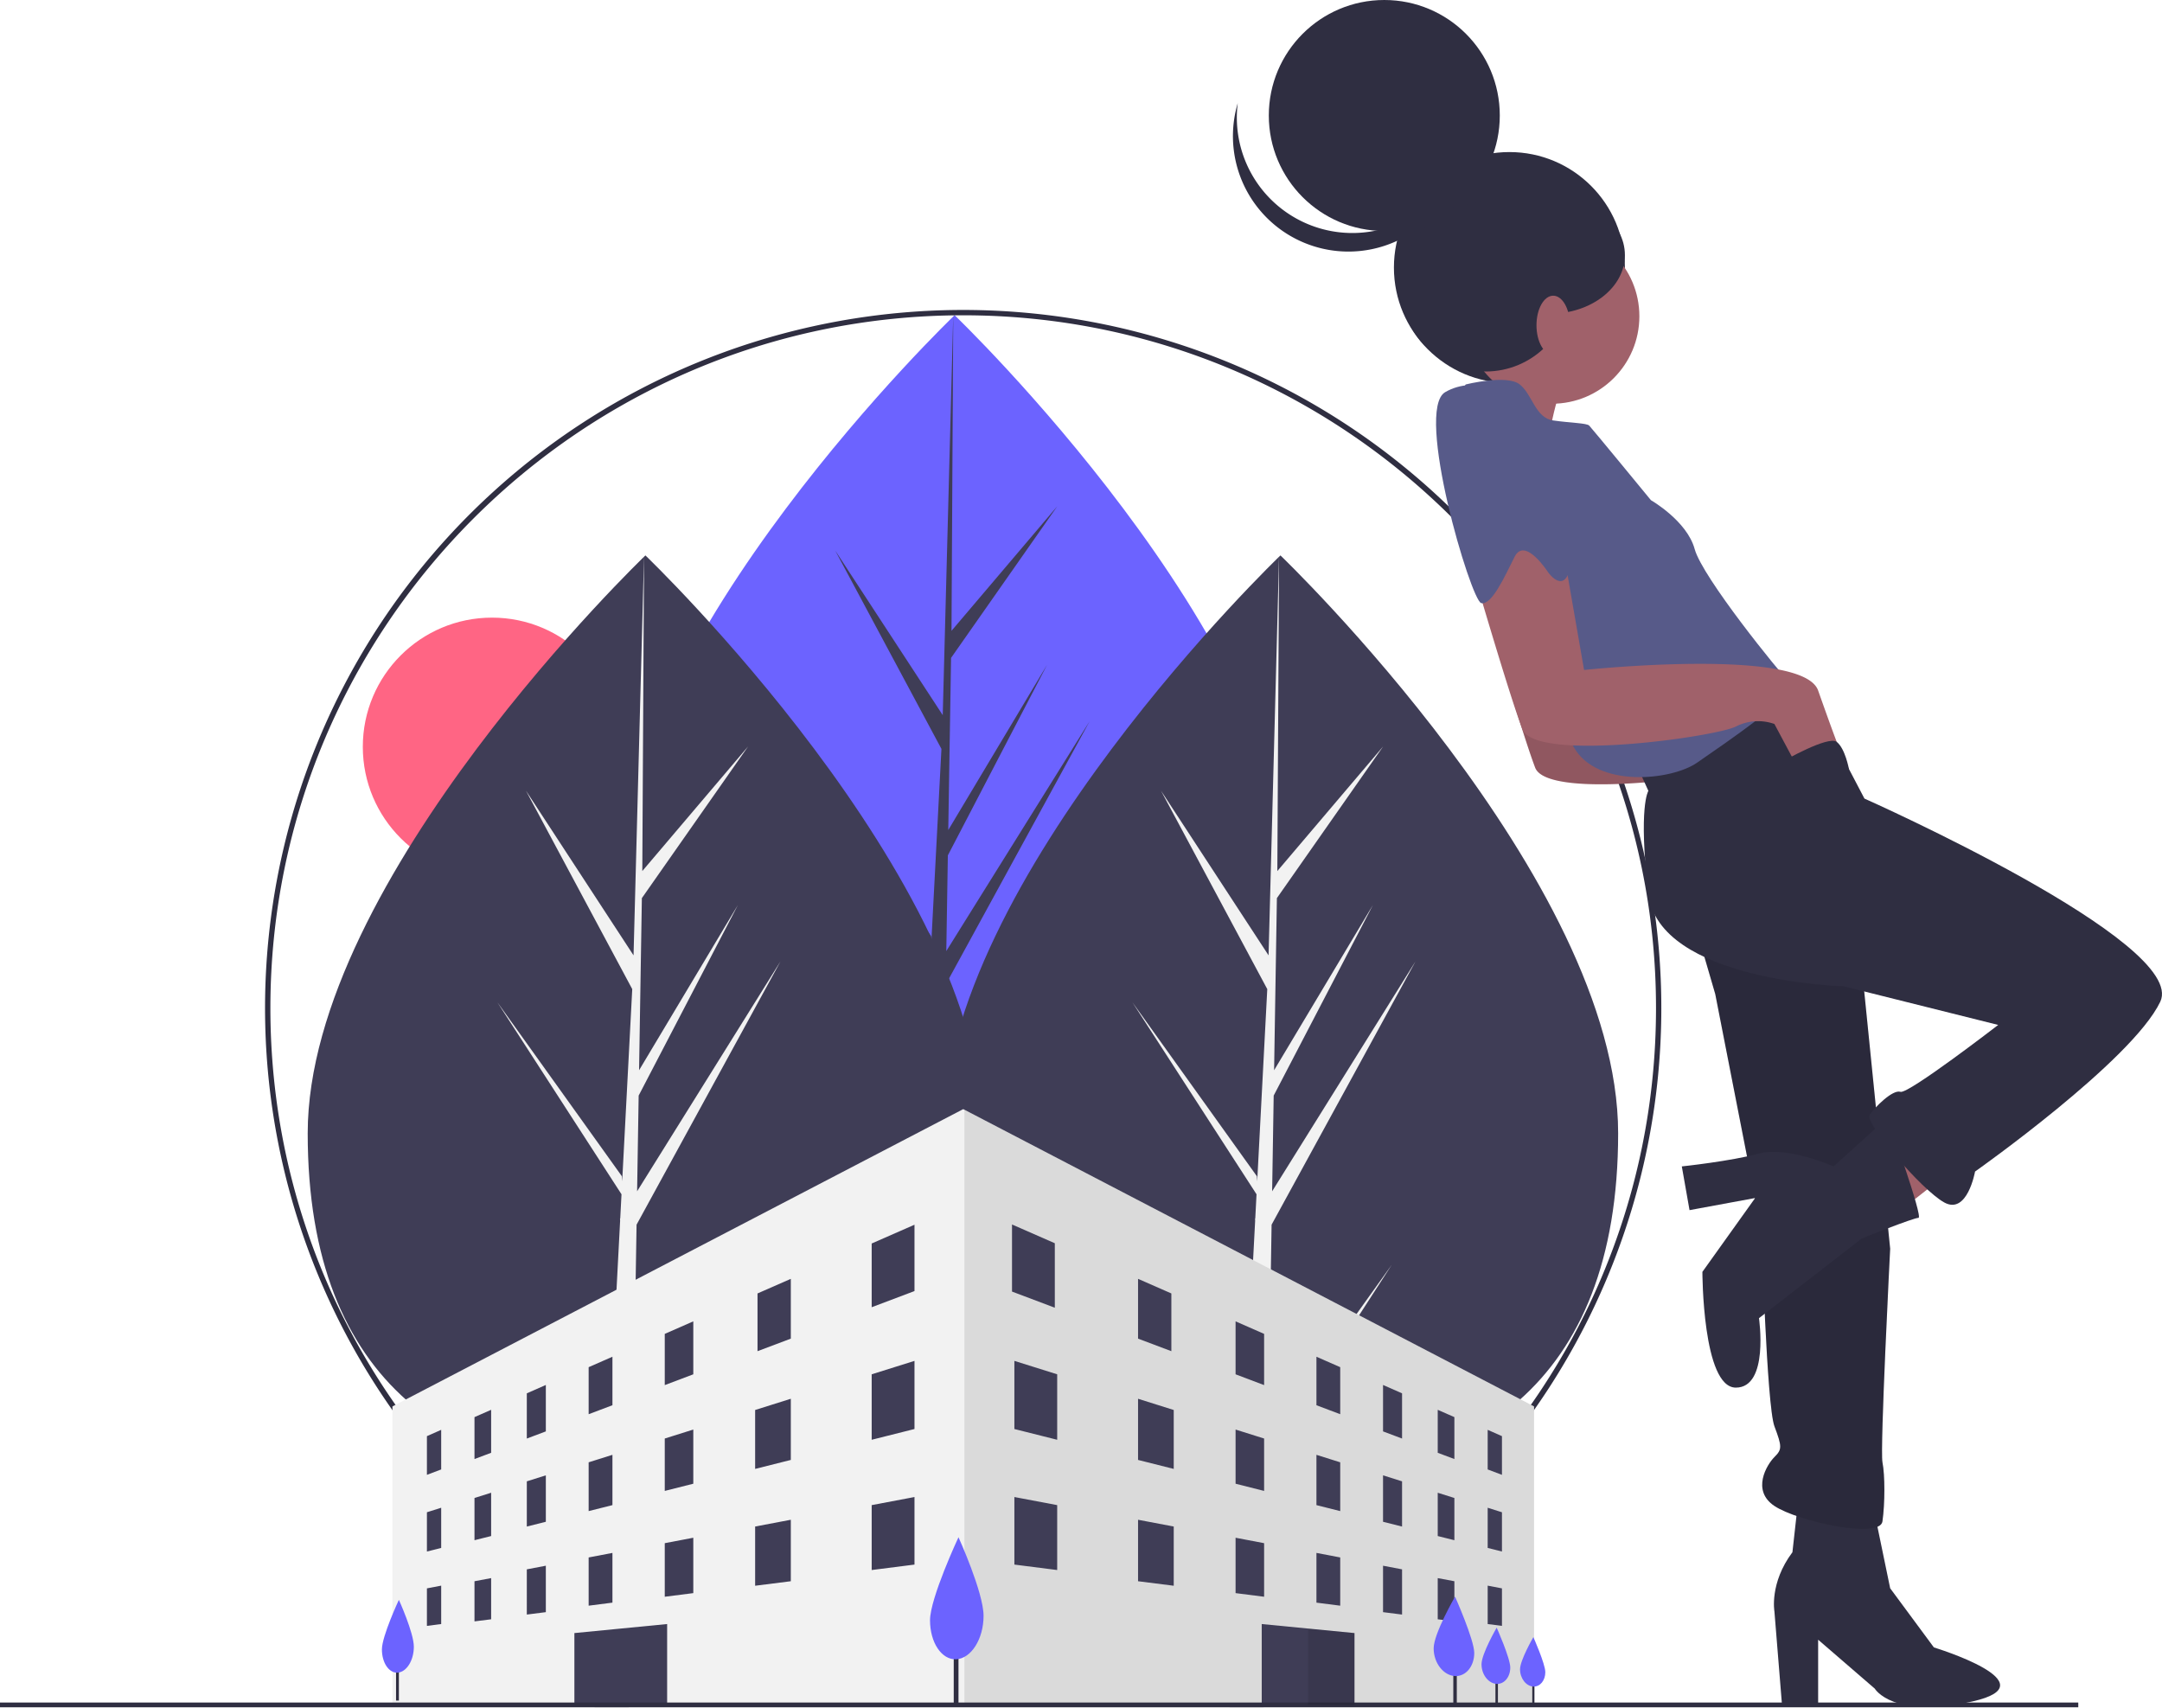
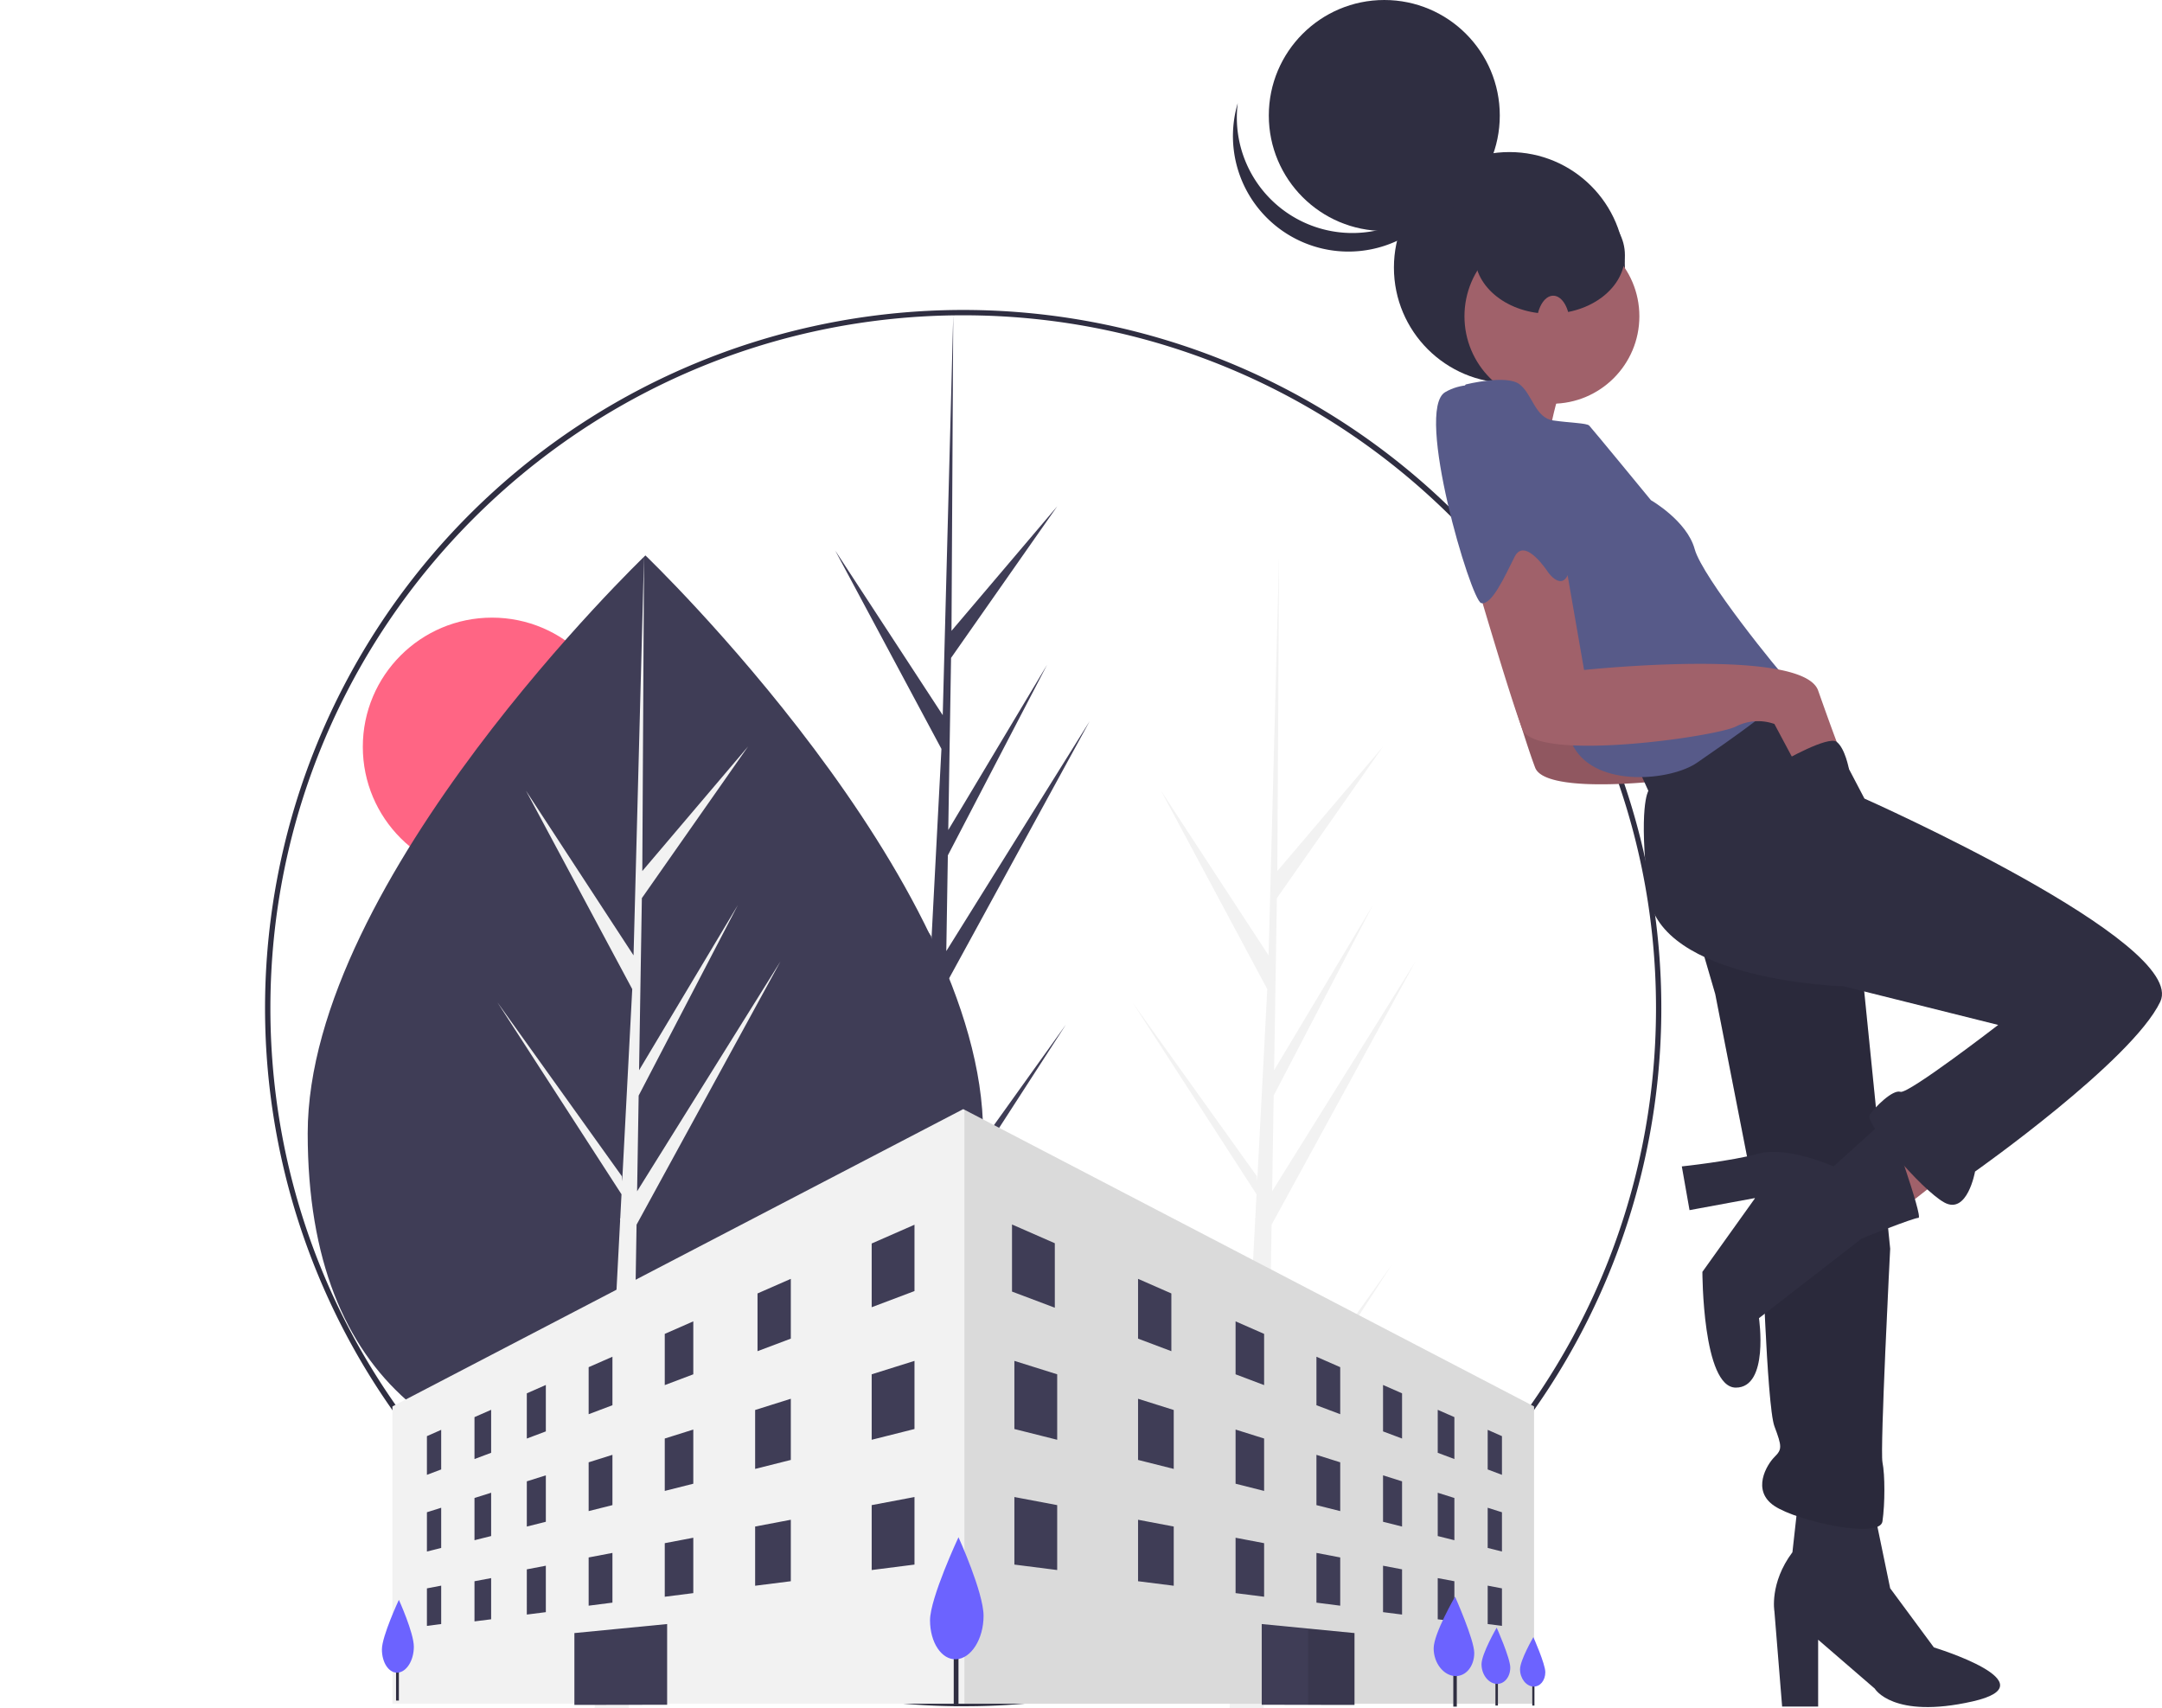
<svg xmlns="http://www.w3.org/2000/svg" data-name="Layer 1" width="921.176" height="727.902">
  <circle cx="209.629" cy="318.196" r="55.042" fill="#ff6584" />
-   <path d="M550.62 380.518c0 108.364-64.421 146.201-143.888 146.201s-143.889-37.837-143.889-146.201 143.889-246.221 143.889-246.221S550.62 272.153 550.62 380.517z" fill="#6c63ff" />
  <path fill="#3f3d56" d="M401.49 510.143l1.473-90.692 61.329-112.198-61.098 97.972.663-40.779 42.267-81.174-42.092 70.383 1.192-73.342 45.261-64.625-45.074 53.092.744-134.483-4.678 178.031.385-7.344-46.018-70.437 45.28 84.535-4.288 81.911-.128-2.174-53.049-74.125 52.889 81.805-.537 10.244-.096.154.044.841-10.878 207.814h14.534l1.744-107.34 52.759-81.605-52.628 73.536z" />
-   <path d="M689.452 482.869c0 108.364-64.421 146.2-143.888 146.2s-143.889-37.836-143.889-146.2 143.889-246.222 143.889-246.222S689.452 374.504 689.452 482.87z" fill="#3f3d56" />
  <path fill="#f2f2f2" d="M540.322 612.493l1.474-90.691 61.328-112.198-61.097 97.971.662-40.778 42.268-81.174-42.093 70.382v.001l1.192-73.343 45.261-64.624-45.074 53.092.745-134.484-4.679 178.032.385-7.344-46.018-70.437 45.28 84.535-4.288 81.91-.128-2.174-53.049-74.124 52.889 81.805-.536 10.244-.097.154.044.841-10.878 207.813h14.534l1.744-107.34 52.759-81.604-52.628 73.535z" />
  <path d="M418.881 482.869c0 108.364-64.42 146.2-143.888 146.2s-143.888-37.836-143.888-146.2 143.888-246.222 143.888-246.222S418.88 374.504 418.88 482.87z" fill="#3f3d56" />
  <path fill="#f2f2f2" d="M269.751 612.493l1.474-90.691 61.329-112.198-61.098 97.971.662-40.778 42.268-81.174-42.092 70.382v.001l1.191-73.343 45.261-64.624-45.074 53.092.745-134.484-4.678 178.032.384-7.344-46.017-70.437 45.279 84.535-4.288 81.91-.127-2.174-53.05-74.124 52.889 81.805-.536 10.244-.096.154.044.841-10.879 207.813h14.534l1.744-107.34 52.76-81.604-52.629 73.535z" />
  <path d="M410.395 726.987a297.461 297.461 0 11210.335-87.125 295.513 295.513 0 01-210.335 87.125zm0-592.65c-162.768 0-295.19 132.42-295.19 295.189s132.422 295.19 295.19 295.19 295.19-132.422 295.19-295.19-132.423-295.19-295.19-295.19z" fill="#2f2e41" />
  <path fill="#f2f2f2" d="M653.626 599.234v126.671H167.207V599.234l243.209-126.672.507.263 242.703 126.409z" />
  <path opacity=".1" d="M653.626 599.234v126.671H410.923v-253.08l242.703 126.409z" />
  <path fill="#3f3d56" d="M389.642 550.085l-18.24 6.887v-27.154l18.24-7.995v28.262zM187.981 626.088l-6.08 2.299v-16.486l6.08-2.688v16.875zM209.262 618.994l-7.094 2.659v-17.859l7.094-3.114v18.314zM232.569 609.874l-8.107 3.049V593.66l8.107-3.568v19.782zM260.944 598.727l-10.134 3.825v-20.039l10.134-4.446v20.66zM295.398 585.553l-12.16 4.596v-21.823l12.16-5.334v22.561zM336.947 570.352l-14.187 5.345v-24.599l14.187-6.219v25.473zM187.981 659.529l-6.08 1.529v-16.729l6.08-1.923v17.123zM209.262 654.463l-7.094 1.776v-17.99l7.094-2.236v18.45zM232.569 648.382l-8.107 2.037v-19.264l8.107-2.557v19.784zM260.944 641.289l-10.134 2.545v-20.786l10.134-3.189v21.43zM295.398 632.168l-12.16 3.069v-22.323l12.16-3.825v23.079zM336.947 622.035l-15.201 3.823v-25.104l15.201-4.783v26.064zM389.642 608.861l-18.24 4.585v-27.893l18.24-5.722v29.03zM389.642 666.623l-18.24 2.322v-27.656l18.24-3.45v28.784zM187.981 691.957l-6.08.782v-15.982l6.08-1.159v16.359zM209.262 689.931l-7.094.894v-17.108l7.094-1.331v17.545zM232.569 686.89l-8.107 1.026V668.65l8.107-1.545v19.785zM260.944 682.837l-10.134 1.295v-20.549l10.134-1.933v21.187zM295.398 678.783l-12.16 1.543v-22.823l12.16-2.316v23.596zM336.947 673.717l-15.201 1.921v-25.229l15.201-2.885v26.193zM633.865 626.088l6.081 2.299v-16.486l-6.081-2.688v16.875zM612.584 618.994l7.094 2.659v-17.859l-7.094-3.114v18.314zM589.277 609.874l8.107 3.049V593.66l-8.107-3.568v19.782zM560.902 598.727l10.134 3.825v-20.039l-10.134-4.446v20.66zM526.448 585.553l12.16 4.596v-21.823l-12.16-5.334v22.561zM484.899 570.352l14.188 5.345v-24.599l-14.188-6.219v25.473zM633.865 659.529l6.081 1.529v-16.729l-6.081-1.923v17.123zM612.584 654.463l7.094 1.776v-17.99l-7.094-2.236v18.45zM589.277 648.382l8.107 2.037v-19.264l-8.107-2.557v19.784zM560.902 641.289l10.134 2.545v-20.786l-10.134-3.189v21.43zM526.448 632.168l12.16 3.069v-22.323l-12.16-3.825v23.079zM484.899 622.035l15.201 3.823v-25.104l-15.201-4.783v26.064zM432.204 608.861l18.241 4.585v-27.893l-18.241-5.722v29.03zM432.204 666.623l18.241 2.322v-27.656l-18.241-3.45v28.784zM633.865 691.957l6.081.782v-15.982l-6.081-1.159v16.359zM612.584 689.931l7.094.894v-17.108l-7.094-1.331v17.545zM589.277 686.89l8.107 1.026V668.65l-8.107-1.545v19.785zM560.902 682.837l10.134 1.295v-20.549l-10.134-1.933v21.187zM526.448 678.783l12.16 1.543v-22.823l-12.16-2.316v23.596zM484.899 673.717l15.201 1.921v-25.229l-15.201-2.885v26.193zM449.431 557.179l-18.24-6.879v-28.589l18.24 7.998v27.47z" />
  <path fill="#2f2e41" d="M619.22 703.349h1.487v23.789h-1.487zM637.171 709.825h1.054v16.857h-1.054zM652.866 711.883h.926v14.815h-.926z" />
  <path fill="#3f3d56" d="M577.116 695.808v30.604l-19.76-.03-19.761-.031v-34.394l19.761 1.926 19.76 1.925zM244.73 726.412l39.521-.063v-34.392l-39.521 3.847v30.608z" />
-   <path fill="#2f2e41" d="M0 725.399h885.5v2.027H0z" />
  <path opacity=".1" d="M577.116 695.808v30.604l-19.76-.03v-32.499l19.76 1.925z" />
  <path fill="#2f2e41" d="M406.363 698.544h2.027v28.374h-2.027z" />
  <path d="M419.072 688.443c0 9.943-5.311 18.24-11.696 18.525-6.207.277-11.114-7.163-11.114-16.612s12.128-35.387 12.128-35.387 10.682 23.53 10.682 33.474z" fill="#6c63ff" />
  <path fill="#2f2e41" d="M168.746 707.638h1.209v16.925h-1.209z" />
  <path d="M176.327 701.612c0 5.931-3.168 10.88-6.976 11.05-3.703.166-6.63-4.272-6.63-9.908s7.234-21.107 7.234-21.107 6.372 14.035 6.372 19.965zM628.141 704.288c0 5.64-3.554 10.046-8.177 9.829-4.91-.23-9.117-5.525-9.117-11.814s9.117-22 9.117-22 8.177 18.344 8.177 23.985zM643.492 710.49c0 3.996-2.518 7.118-5.794 6.965-3.479-.164-6.46-3.916-6.46-8.372s6.46-15.588 6.46-15.588 5.794 12.998 5.794 16.995zM658.422 712.468c0 3.512-2.214 6.256-5.093 6.121-3.057-.143-5.678-3.44-5.678-7.357s5.678-13.701 5.678-13.701 5.093 11.424 5.093 14.937z" fill="#6c63ff" />
  <path d="M665.618 163.25s-9.864 29.592-4.384 36.168-32.879-19.728-32.879-19.728l20.823-24.111z" fill="#a0616a" />
  <circle cx="643.124" cy="113.996" r="49.207" fill="#2f2e41" />
  <path fill="#a0616a" d="M834.397 496.424l-25.207 19.728-14.248-23.016 25.207-17.535 14.248 20.823z" />
  <path d="M798.778 644.928l6.576 31.783 18.631 25.207s50.415 15.343 16.44 23.015-41.647-5.48-41.647-5.48l-24.111-20.823v28.495h-15.344l-3.288-40.55s-2.192-12.056 7.672-25.208l2.192-19.727z" fill="#2f2e41" />
  <path d="M671.646 251.476l8.768 50.414s93.157-9.863 99.732 8.768 8.768 24.111 8.768 24.111l-18.631 6.576-8.768-16.44a20.816 20.816 0 00-16.44 1.097c-8.767 4.384-85.485 15.343-90.965 1.096s-20.823-66.854-20.823-66.854l23.015-18.632z" fill="#a0616a" />
  <path d="M671.646 251.476l8.768 50.414s93.157-9.863 99.732 8.768 8.768 24.111 8.768 24.111l-18.631 6.576-8.768-16.44a20.816 20.816 0 00-16.44 1.097c-8.767 4.384-85.485 15.343-90.965 1.096s-20.823-66.854-20.823-66.854l23.015-18.632z" opacity=".1" />
  <path d="M723.156 397.24l7.672 26.303 19.727 100.828s2.192 74.526 5.48 83.294 3.288 9.864 0 13.151-9.863 14.248 0 20.824 44.935 14.247 46.03 6.576 1.097-19.728 0-25.208 3.289-90.965 3.289-90.965l-13.152-130.42-44.935-20.823z" fill="#2f2e41" />
  <path d="M723.156 397.24l7.672 26.303 19.727 100.828s2.192 74.526 5.48 83.294 3.288 9.864 0 13.151-9.863 14.248 0 20.824 44.935 14.247 46.03 6.576 1.097-19.728 0-25.208 3.289-90.965 3.289-90.965l-13.152-130.42-44.935-20.823z" opacity=".1" />
  <path d="M770.283 294.219l24.111 46.03s138.092 61.374 126.036 86.582-78.91 72.333-78.91 72.333-3.287 18.632-13.151 13.152-33.975-33.975-31.783-37.263 9.864-10.96 13.152-9.864 41.646-28.495 41.646-28.495l-65.758-16.44s-78.91-2.191-83.293-39.454 0-43.839 0-43.839l-5.48-12.055 44.935-27.4z" fill="#2f2e41" />
  <path d="M804.258 476.149l-23.016 20.823s-19.727-8.767-31.783-5.48-32.879 5.48-32.879 5.48l3.288 18.632 27.963-5.16-22.483 31.463s0 49.318 14.248 49.318 9.863-29.59 9.863-29.59l43.839-33.976s21.92-8.767 24.111-8.767-13.151-42.743-13.151-42.743z" fill="#2f2e41" />
  <circle cx="661.234" cy="134.756" r="37.263" fill="#a0616a" />
  <path d="M624.52 163.799s17.535-4.384 23.015 0 6.575 14.247 14.247 15.343 14.248 1.096 15.344 2.192 26.303 31.783 26.303 31.783 15.343 8.768 18.631 20.824 36.167 52.606 40.551 56.99-28.495 26.303-39.455 33.975-42.742 10.96-52.606-6.576-63.566-131.516-46.03-154.531z" fill="#575a89" />
  <path d="M666.166 235.036l8.768 50.415s93.157-9.864 99.733 8.768 8.767 24.11 8.767 24.11l-18.631 6.577-8.768-16.44a20.816 20.816 0 00-16.44 1.096c-8.767 4.384-85.485 15.344-90.964 1.096s-20.824-66.854-20.824-66.854l23.015-18.631z" fill="#a0616a" />
  <path d="M645.222 168.41s26.424 55.667 24.232 71.01-9.864 4.384-9.864 4.384-9.863-15.343-14.247-6.576-9.864 20.824-14.248 19.728-28.495-82.198-15.343-89.87 29.47 1.324 29.47 1.324z" fill="#575a89" />
  <circle cx="589.817" cy="49.207" r="49.207" fill="#2f2e41" />
  <path d="M547.373 89.953a49.21 49.21 0 0075.989-25.837 49.21 49.21 0 11-95.99-20.18 49.191 49.191 0 0020.001 46.017z" fill="#2f2e41" />
-   <circle cx="633.002" cy="122.197" r="36.085" fill="#2f2e41" />
  <ellipse cx="660.347" cy="108.665" rx="31.984" ry="25.013" fill="#2f2e41" />
  <ellipse cx="661.782" cy="138.591" rx="7.124" ry="12.604" fill="#a0616a" />
  <path d="M759.569 324.427s19.402-11.131 23.003-8.34 5.203 11.525 5.203 11.525l-22.424 8.801-6.576-12.055z" fill="#2f2e41" />
</svg>